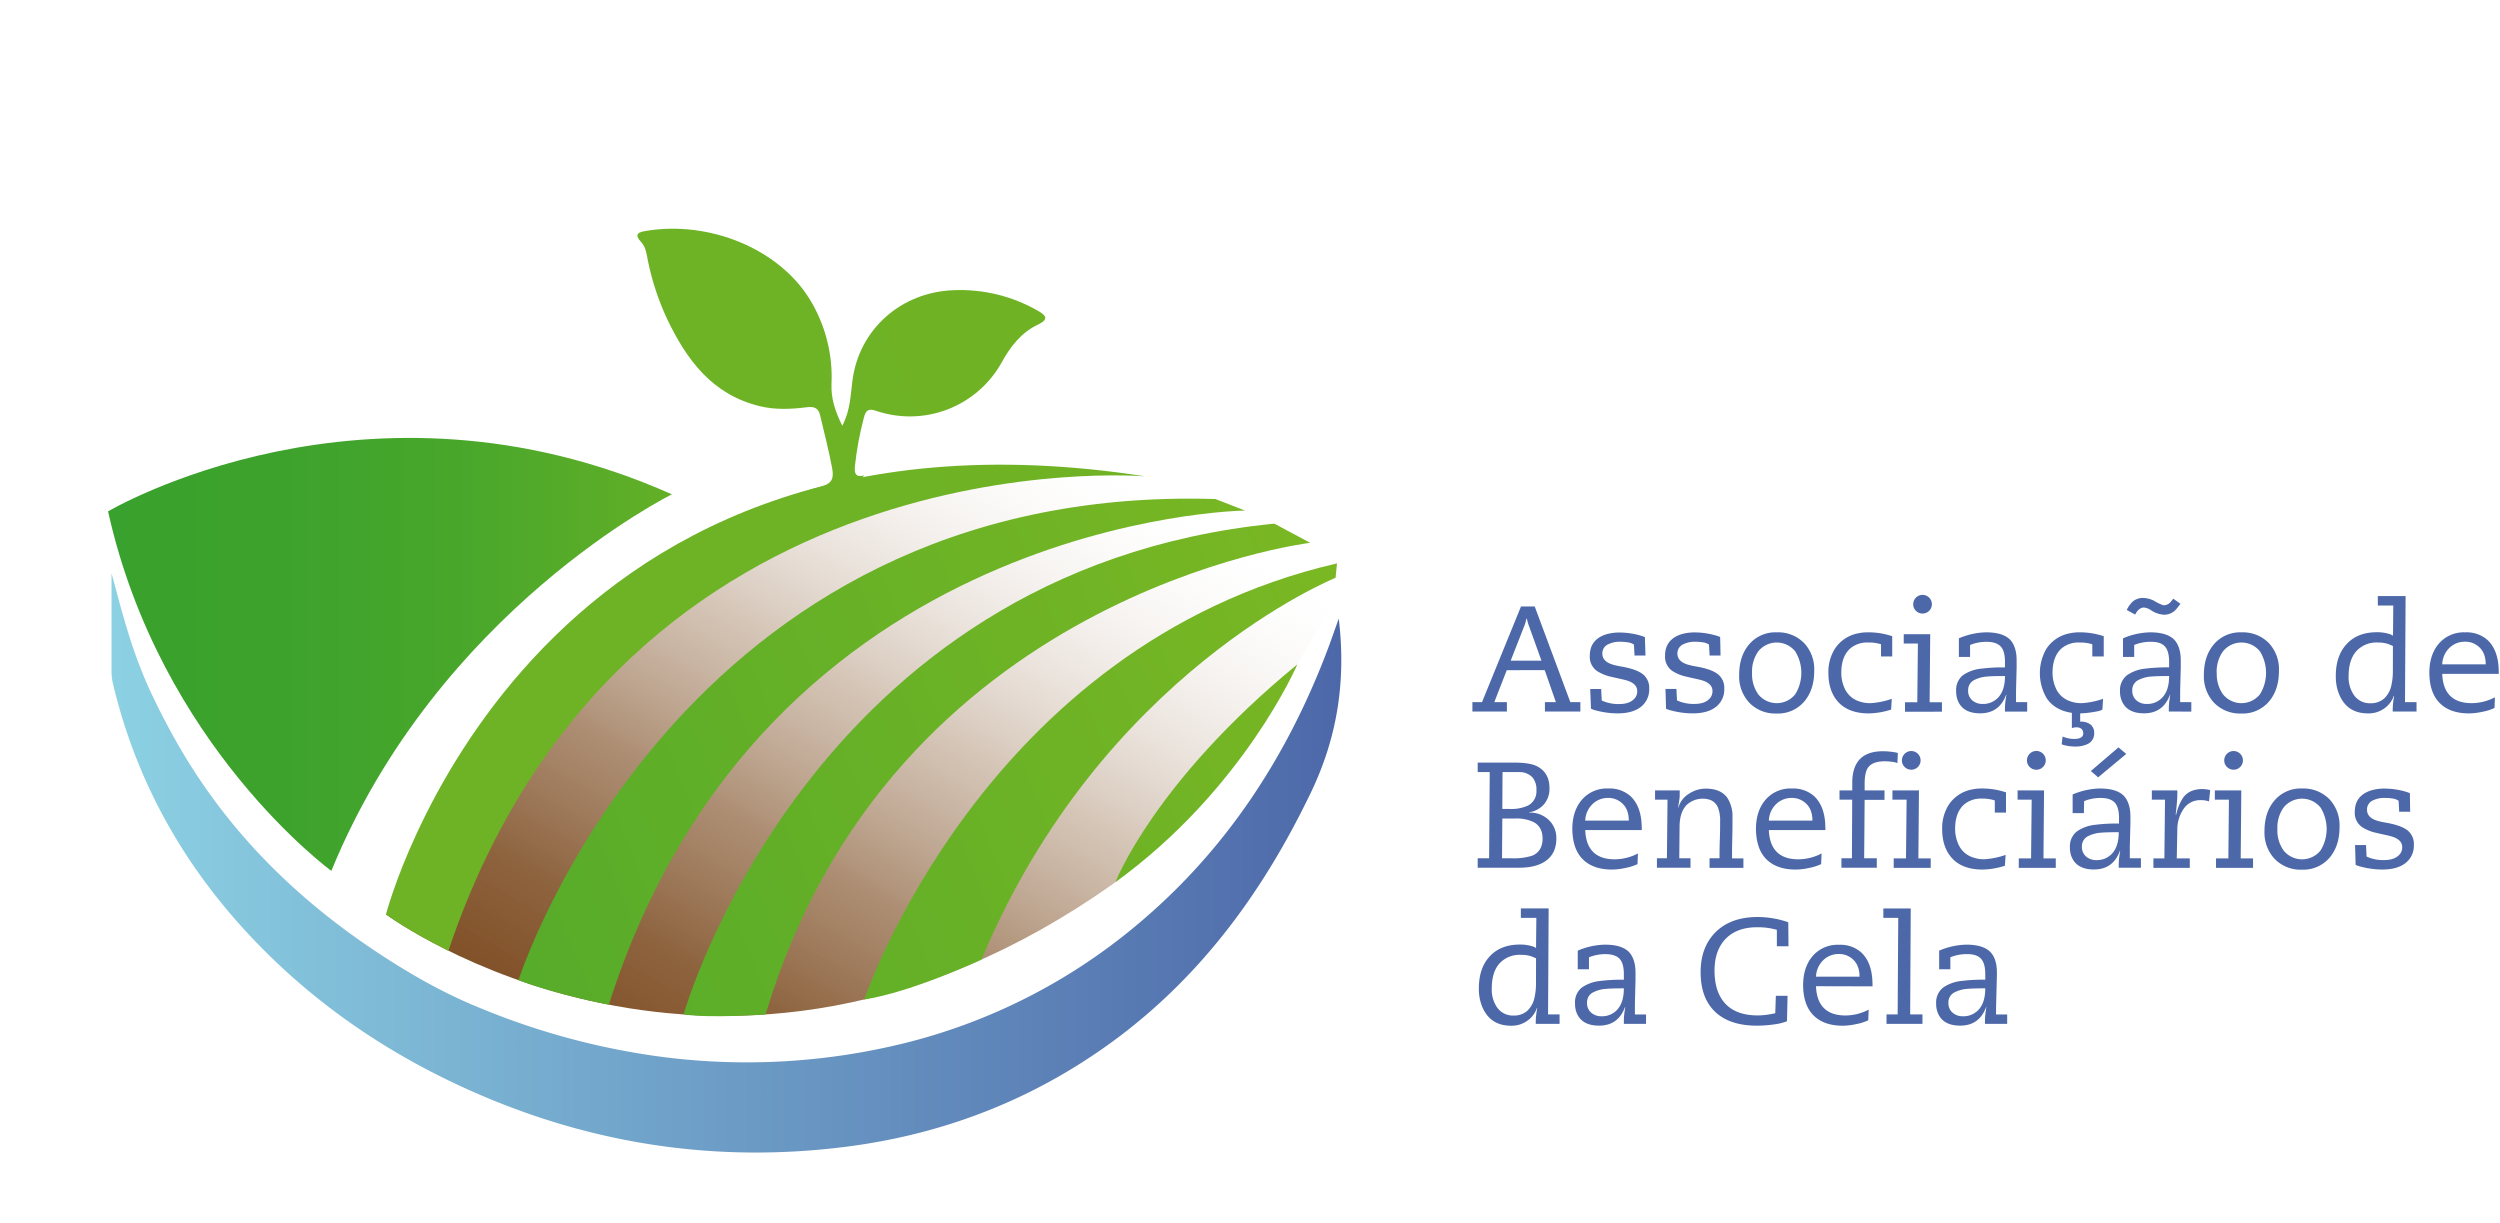
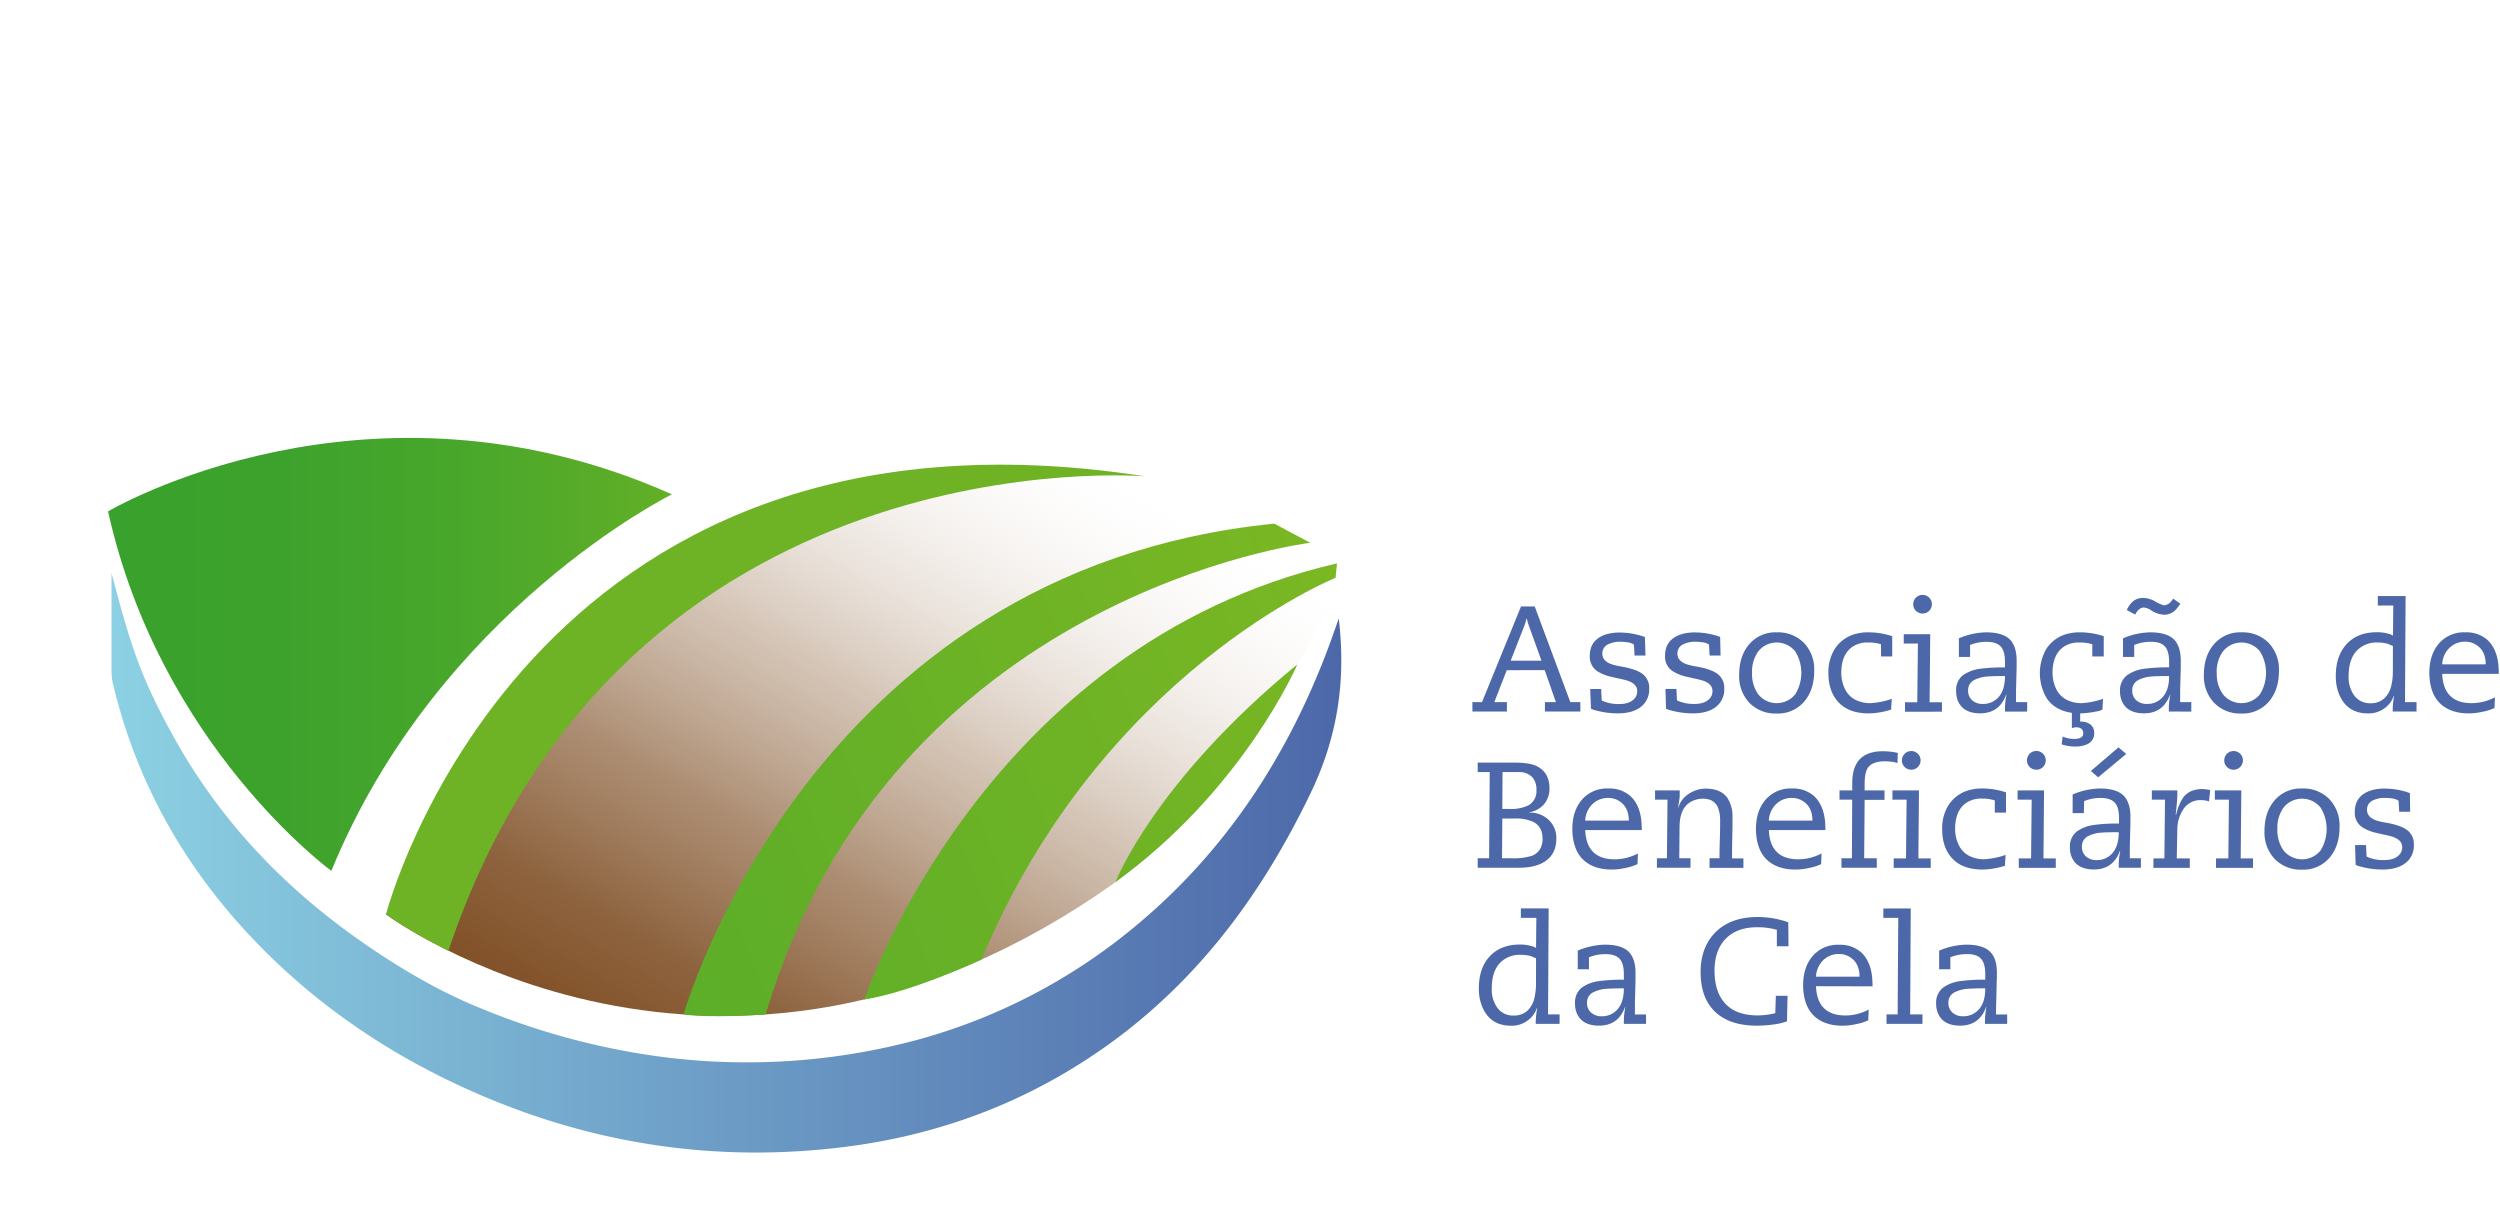
<svg xmlns="http://www.w3.org/2000/svg" xmlns:xlink="http://www.w3.org/1999/xlink" height="446" viewBox="0 0 911.52 446.26" width="912">
  <defs>
    <linearGradient gradientUnits="userSpaceOnUse" id="b" x2="205.81" y1="155.37" y2="155.37">
      <stop offset="0" stop-color="#39a12d" />
      <stop offset=".31" stop-color="#3da22c" />
      <stop offset=".62" stop-color="#48a72b" />
      <stop offset=".91" stop-color="#5cad28" />
      <stop offset="1" stop-color="#63b027" />
    </linearGradient>
    <linearGradient gradientUnits="userSpaceOnUse" id="c" x1="206.51" x2="354.75" y1="311.54" y2="54.77">
      <stop offset="0" stop-color="#815128" />
      <stop offset=".13" stop-color="#875a33" stop-opacity=".95" />
      <stop offset=".32" stop-color="#997352" stop-opacity=".81" />
      <stop offset=".54" stop-color="#b79c84" stop-opacity=".57" />
      <stop offset=".78" stop-color="#e0d4ca" stop-opacity=".25" />
      <stop offset=".94" stop-color="#fff" stop-opacity="0" />
    </linearGradient>
    <linearGradient gradientTransform="translate(209.36 -41.49) scale(0.67 0.7)" gradientUnits="userSpaceOnUse" id="a" x1="-307.45" x2="311.03" y1="250.59" y2="250.59">
      <stop offset="0" stop-color="#6db325" />
      <stop offset="1" stop-color="#6fb325" />
    </linearGradient>
    <linearGradient gradientTransform="translate(215.35 -49.55) scale(0.67 0.7)" gradientUnits="userSpaceOnUse" id="g" x1="-280.91" x2="337.56" y1="278.54" y2="278.54">
      <stop offset="0" stop-color="#4ea92b" />
      <stop offset="1" stop-color="#7ab723" />
    </linearGradient>
    <linearGradient gradientUnits="userSpaceOnUse" id="k" x1="1.2" x2="450.15" y1="231.43" y2="231.43">
      <stop offset="0" stop-color="#8cd1e3" />
      <stop offset="1" stop-color="#4d68a9" />
    </linearGradient>
    <linearGradient gradientTransform="matrix(1, 0, 0, 1, 0, 0)" id="l" x1="101.44" x2="124.26" xlink:href="#a" y1="256.68" y2="256.68" />
    <clipPath id="d" transform="translate(38.94 83.5)">
-       <path d="M256.18,25.83C244.76,7.16,219.31-3,196.51.76c-2.59.43-4.85,1-1.91,4.12,1.76,1.9,2,4.58,2.49,7a95.34,95.34,0,0,0,6.85,20.8c7.12,15,16.47,27.82,33.88,32.07,5.76,1.4,11.58,1.12,17.37.38,2.63-.34,4.12.38,4.73,3,1.5,6.47,3.2,12.89,4.41,19.45.74,4-.51,5.57-4.28,6.59q-6.28,1.71-12.39,3.79H267.3l8.78-7.9c-3.22.69-3.71-.6-3.47-3.41A116.5,116.5,0,0,1,275.87,69c.72-2.92,1.81-3.44,4.45-2.55a38.33,38.33,0,0,0,45.86-17.66c3.14-5.72,7.12-10.92,13.29-13.83,4.18-2,2.79-3.41-.21-5.11a57,57,0,0,0-30.63-7.43c-19.11.7-34.48,14.2-36.91,32.93C271,60.7,271,66.11,268,71.92c-2.59-5.24-4.13-9.93-3.94-15.11A54.39,54.39,0,0,0,256.18,25.83Z" fill="none" />
-     </clipPath>
+       </clipPath>
    <clipPath id="e" transform="translate(38.94 83.5)">
      <path d="M101.44,250.25S151.68,55.14,378.56,90.37c0,0-190.62-16.17-254.33,173.16Z" fill="none" />
    </clipPath>
    <clipPath id="f" transform="translate(38.94 83.5)">
      <path d="M149.81,274.28S207.63,92.7,404.2,98.65L415,102.86S239.43,105,182.79,283.22C182.79,283.22,164.56,279.87,149.81,274.28Z" fill="none" />
    </clipPath>
    <clipPath id="h" transform="translate(38.94 83.5)">
      <path d="M210.06,286.78S255.8,124.55,425.7,107.63l13.08,7S286,133.12,240,286.79C240,286.79,220,288.25,210.06,286.78Z" fill="none" />
    </clipPath>
    <clipPath id="i" transform="translate(38.94 83.5)">
      <path d="M448.57,122.14l-.51,5.26s-85.38,34.38-129.24,139.35c0,0-25.11,11.81-42.81,14.58C276,281.33,319.51,152,448.57,122.14Z" fill="none" />
    </clipPath>
    <clipPath id="j" transform="translate(38.94 83.5)">
      <path d="M367.7,238.49s14.1-36.63,66.41-79.49C434.11,159,414.45,204.72,367.7,238.49Z" fill="none" />
    </clipPath>
  </defs>
  <g data-name="Layer 2">
    <g data-name="Layer 1">
      <path d="M0,103.16s94.27-55.94,205.81-6.22c0,0-85.29,42.13-124.31,137.44C81.5,234.38,19,188.8,0,103.16Z" fill="url(#b)" transform="translate(38.94 83.5)" />
      <path d="M101.44,250.25s122.11,90.47,265.72-11.35c0,0,48.31-36.87,66.95-79.9l25.6-43.63L372.48,90.09,288,94.6l-98.41,51.28Z" fill="url(#c)" transform="translate(38.94 83.5)" />
      <g clip-path="url(#d)">
        <path d="M2.16 -16.78H418.97V284.54H2.16z" fill="url(#a)" transform="translate(4.24 171.45) rotate(-21.84)" />
      </g>
      <g clip-path="url(#e)">
        <path d="M2.16 -16.78H418.97V284.54H2.16z" fill="url(#a)" transform="translate(4.24 171.45) rotate(-21.84)" />
      </g>
      <g clip-path="url(#f)">
-         <path d="M26.03 -5.28H442.84V296.04H26.03z" fill="url(#g)" transform="translate(1.68 181.16) rotate(-21.84)" />
-       </g>
+         </g>
      <g clip-path="url(#h)">
        <path d="M26.03 -5.28H442.84V296.04H26.03z" fill="url(#g)" transform="translate(1.68 181.16) rotate(-21.84)" />
      </g>
      <g clip-path="url(#i)">
        <path d="M26.03 -5.28H442.84V296.04H26.03z" fill="url(#g)" transform="translate(1.68 181.16) rotate(-21.84)" />
      </g>
      <g clip-path="url(#j)">
        <path d="M26.03 -5.28H442.84V296.04H26.03z" fill="url(#g)" transform="translate(1.68 181.16) rotate(-21.84)" />
      </g>
      <path d="M449.22,142.28c2.72,22.83-.52,43.47-10.27,63.7-16.85,35-38.81,65.48-70,89-29.56,22.21-62.84,35.38-99.37,40.07-47.67,6.11-93.53-.91-137.43-20.51-28.88-12.9-54.73-30.22-76.9-52.88-26.56-27.14-44.82-58.9-53.56-96a22.59,22.59,0,0,1-.43-4.94c0-11.79,0-23.58,0-35,1.82,6.58,3.59,13.59,5.72,20.49a175.31,175.31,0,0,0,7.54,20.61c3.09,6.84,6.51,13.48,10.18,20,17.21,30.6,41,55.05,69.82,74.79,13.08,8.94,26.81,17,41.37,22.87A263.57,263.57,0,0,0,200.15,302,240.08,240.08,0,0,0,286,298.38a210.75,210.75,0,0,0,89.14-43.94c33.1-27.51,55.69-62.35,70.61-102.43C446.82,149.07,447.85,146.1,449.22,142.28Z" fill="url(#k)" transform="translate(38.94 83.5)" />
      <path d="M101.44,250.25s8,6,22.82,13.29l-.42-1.17-21.93-12.56Z" fill="url(#l)" transform="translate(38.94 83.5)" />
      <path d="M498,172.78h3.51l14.23-34.92h5l13,34.92h3.67v3.45H524.47v-3.45h4l-4.07-11.66H510.54L506,172.78h4.59v3.45H498Zm25.21-15.12-4.59-12.76a12.81,12.81,0,0,1-.49-1.55l-.3-1.1h-.1l-.26,1.1a12.42,12.42,0,0,1-.5,1.56l-5,12.75Z" fill="#4d68a9" transform="translate(38.94 83.5)" />
      <path d="M561.18,155.79h-4l-.22-4a5.07,5.07,0,0,0-2.41-.85,16.79,16.79,0,0,0-2.59-.19,9.47,9.47,0,0,0-4.31.88,3.62,3.62,0,0,0-2.22,3.43c0,2,1.37,3.37,4.09,4.12a27.32,27.32,0,0,0,2.84.61q5.43.94,7.8,2.76a6.27,6.27,0,0,1,2.37,5.3,8,8,0,0,1-2.7,6.39q-3.06,2.66-8.86,2.65a30.45,30.45,0,0,1-7.87-1.07,8,8,0,0,1-1.82-.64L541,168h4l.21,4.2a14.44,14.44,0,0,0,6.43,1.28q4.24,0,5.94-2.54a4,4,0,0,0,.58-2.19c0-1.79-1.24-3.07-3.74-3.86-.68-.19-1.43-.38-2.25-.56-2-.43-3.46-.78-4.39-1a16.37,16.37,0,0,1-4.09-1.77,6.28,6.28,0,0,1-2.84-5.7q0-5.88,5.94-7.81a17.17,17.17,0,0,1,5.17-.67,27.85,27.85,0,0,1,7,1,14.67,14.67,0,0,1,2,.67Z" fill="#4d68a9" transform="translate(38.94 83.5)" />
      <path d="M588.58,155.79h-4l-.22-4a5.07,5.07,0,0,0-2.41-.85,16.79,16.79,0,0,0-2.59-.19,9.47,9.47,0,0,0-4.31.88,3.62,3.62,0,0,0-2.22,3.43c0,2,1.37,3.37,4.09,4.12a27.32,27.32,0,0,0,2.84.61q5.43.94,7.8,2.76a6.27,6.27,0,0,1,2.37,5.3,8,8,0,0,1-2.7,6.39q-3.06,2.66-8.86,2.65a30.45,30.45,0,0,1-7.87-1.07,8,8,0,0,1-1.82-.64l-.21-7.22h4l.21,4.2a14.44,14.44,0,0,0,6.43,1.28q4.25,0,5.94-2.54a4,4,0,0,0,.58-2.19c0-1.79-1.24-3.07-3.74-3.86-.68-.19-1.43-.38-2.25-.56-2-.43-3.46-.78-4.39-1a16.21,16.21,0,0,1-4.09-1.77,6.28,6.28,0,0,1-2.84-5.7q0-5.88,5.94-7.81a17.17,17.17,0,0,1,5.17-.67,27.85,27.85,0,0,1,7,1,14.67,14.67,0,0,1,2,.67Z" fill="#4d68a9" transform="translate(38.94 83.5)" />
      <path d="M595.37,162.86q0-6.88,3.64-11.16a12.54,12.54,0,0,1,10.06-4.39,13.28,13.28,0,0,1,10.09,4,14,14,0,0,1,3.61,10.06c0,4.59-1.2,8.3-3.61,11.16a12.56,12.56,0,0,1-10.09,4.41,13.17,13.17,0,0,1-10.06-4A14.09,14.09,0,0,1,595.37,162.86Zm4.71-.75a12.67,12.67,0,0,0,2.25,7.81,8.66,8.66,0,0,0,13.51,0,14.9,14.9,0,0,0,0-15.65,8.66,8.66,0,0,0-13.51,0A12.71,12.71,0,0,0,600.08,162.11Z" fill="#4d68a9" transform="translate(38.94 83.5)" />
      <path d="M650.84,175.51a28.12,28.12,0,0,1-8.16,1.39q-7.75,0-11.56-4.63-3.18-3.87-3.18-10.16a16,16,0,0,1,2.27-8.65,13,13,0,0,1,8.65-5.8,15.8,15.8,0,0,1,3.23-.35,27.22,27.22,0,0,1,9.15,1.42v7.38h-4.09v-4.44a14.32,14.32,0,0,0-4.7-.64,9.52,9.52,0,0,0-6.14,1.85q-3.66,2.88-3.66,9.23a13.48,13.48,0,0,0,1.43,6.08,8.61,8.61,0,0,0,4.88,4.24,11.89,11.89,0,0,0,4.44.73,28.76,28.76,0,0,0,7.68-1.58Z" fill="#4d68a9" transform="translate(38.94 83.5)" />
      <path d="M660.61,151.4h-5.17V148h9.67l-.22,24.83h4.5v3.45H655.9v-3.45h4.49Zm-1.71-14.34a3.41,3.41,0,1,1,1,2.4A3.25,3.25,0,0,1,658.9,137.06Z" fill="#4d68a9" transform="translate(38.94 83.5)" />
      <path d="M679.66,156.3h-4.09v-6.8a26.3,26.3,0,0,1,9.92-2.19c3.77,0,6.54.76,8.33,2.27s2.83,4.27,2.83,7.92c0,.63,0,1.53,0,2.71l-.22,8.37c0,1.54,0,2.94,0,4.2h4.07v3.45h-8.11v-1.15a24.51,24.51,0,0,1,.38-4c.05-.39.1-.73.16-1h-.11q-2.49,6.79-9.47,6.79-6.62,0-8.35-5.13a9.23,9.23,0,0,1-.43-3A6.89,6.89,0,0,1,677,163a14,14,0,0,1,6.53-2.41,63,63,0,0,1,8.86-.48v-2q0-4-1.56-5.64t-4.9-1.69a15.72,15.72,0,0,0-6.28,1.15Zm4.63,17.15a7.44,7.44,0,0,0,5.19-1.92q2.92-2.62,2.92-8.27-4.42,0-6.45.18a12.11,12.11,0,0,0-5,1.4,4.08,4.08,0,0,0-2,3.71,4.51,4.51,0,0,0,1.57,3.64A5.58,5.58,0,0,0,684.29,173.45Z" fill="#4d68a9" transform="translate(38.94 83.5)" />
      <path d="M724.27,156.11v-4.44a14.39,14.39,0,0,0-4.71-.64,9.54,9.54,0,0,0-6.14,1.85q-3.66,2.88-3.66,9.23a13.61,13.61,0,0,0,1.43,6.08,8.66,8.66,0,0,0,4.89,4.24,11.86,11.86,0,0,0,4.44.73,28.76,28.76,0,0,0,7.68-1.58l-.24,3.93a6.6,6.6,0,0,1-2.22.7,40.14,40.14,0,0,1-4.77.64c-.46,0-.83.05-1.12.05v3a6.06,6.06,0,0,1,3.61.94,3.81,3.81,0,0,1,1.5,3.29,4.19,4.19,0,0,1-2.49,4A10.49,10.49,0,0,1,718,189a16.57,16.57,0,0,1-4-.51,5.12,5.12,0,0,1-.91-.32l.35-2.84a10.35,10.35,0,0,0,4.13.89q3.39,0,3.39-2c0-1.5-.89-2.25-2.66-2.25a11.72,11.72,0,0,0-1.49.27v-5.54c-4.08-.6-7.13-2.35-9.12-5.24a17.92,17.92,0,0,1-.27-18,13,13,0,0,1,8.64-5.8,16,16,0,0,1,3.24-.35,27.3,27.3,0,0,1,9.15,1.42v7.38Z" fill="#4d68a9" transform="translate(38.94 83.5)" />
      <path d="M739.57,156.3h-4.09v-6.8a26.3,26.3,0,0,1,9.92-2.19c3.77,0,6.54.76,8.33,2.27s2.83,4.27,2.83,7.92c0,.63,0,1.53,0,2.71l-.22,8.37c0,1.54,0,2.94,0,4.2h4.07v3.45H752.2v-1.15a24.51,24.51,0,0,1,.38-4c0-.39.1-.73.16-1h-.11q-2.49,6.79-9.47,6.79-6.61,0-8.35-5.13a9.23,9.23,0,0,1-.43-3,6.89,6.89,0,0,1,2.54-5.75,14,14,0,0,1,6.53-2.41,63,63,0,0,1,8.86-.48v-2q0-4-1.56-5.64c-1-1.13-2.68-1.69-4.91-1.69a15.7,15.7,0,0,0-6.27,1.15Zm-2.73-17.15a10.11,10.11,0,0,1,2.38-3.24,5.8,5.8,0,0,1,3.72-1.15,9.13,9.13,0,0,1,4.52,1.42,14.83,14.83,0,0,0,2.41,1.12,2,2,0,0,0,.62.14,3.54,3.54,0,0,0,2.67-1.58l.67-.83,2.62,1.87-1.2,1.53a5.84,5.84,0,0,1-4.66,2.46,9.53,9.53,0,0,1-4.87-1.63,5.57,5.57,0,0,0-2.56-1c-1.29,0-2.37.86-3.24,2.57Zm7.36,34.3a7.44,7.44,0,0,0,5.19-1.92q2.93-2.62,2.92-8.27-4.42,0-6.45.18a12.11,12.11,0,0,0-5,1.4,4.08,4.08,0,0,0-2,3.71,4.51,4.51,0,0,0,1.57,3.64A5.56,5.56,0,0,0,744.2,173.45Z" fill="#4d68a9" transform="translate(38.94 83.5)" />
      <path d="M765,162.86q0-6.88,3.64-11.16a12.54,12.54,0,0,1,10.06-4.39,13.28,13.28,0,0,1,10.09,4,14,14,0,0,1,3.61,10.06c0,4.59-1.2,8.3-3.61,11.16a12.56,12.56,0,0,1-10.09,4.41,13.17,13.17,0,0,1-10.06-4A14.09,14.09,0,0,1,765,162.86Zm4.71-.75a12.67,12.67,0,0,0,2.25,7.81,8.66,8.66,0,0,0,13.51,0,14.9,14.9,0,0,0,0-15.65,8.66,8.66,0,0,0-13.51,0A12.71,12.71,0,0,0,769.67,162.11Z" fill="#4d68a9" transform="translate(38.94 83.5)" />
      <path d="M838.41,172.78h4.21v3.45h-8.7a28.17,28.17,0,0,1,.53-5.69l-.1-.11a9.31,9.31,0,0,1-3,4.28,9.82,9.82,0,0,1-6.47,2.19q-8,0-10.79-7.68a17.3,17.3,0,0,1-.94-6q0-7.23,3.83-11.48c2.68-3,6.4-4.47,11.19-4.47a14.91,14.91,0,0,1,4.6.67,4.92,4.92,0,0,1,1.26.59l.1-11h-5.64v-3.45h10.14ZM834,152.29l-1.88-.78a12.26,12.26,0,0,0-3.66-.48,9.89,9.89,0,0,0-7.83,3.17c-1.86,2.11-2.8,5.15-2.8,9.11a11.38,11.38,0,0,0,1.93,6.88,7,7,0,0,0,6,3,7.24,7.24,0,0,0,5.17-1.85,9.16,9.16,0,0,0,2.46-4.49,23.17,23.17,0,0,0,.59-5.54Z" fill="#4d68a9" transform="translate(38.94 83.5)" />
-       <path d="M852,162.48c.12,3.25.94,5.74,2.43,7.49,1.81,2.13,4.58,3.19,8.33,3.19a18.39,18.39,0,0,0,8.48-2.14l-.16,3.9a18.63,18.63,0,0,1-4.39,1.39,23.38,23.38,0,0,1-4.92.59q-6.82,0-10.6-3.69t-3.88-11.05q0-6.53,3.34-10.57a12,12,0,0,1,9.77-4.28,11.51,11.51,0,0,1,8.14,2.81q3.47,3.27,4,9.47c.07,1.09.1,2,.1,2.89ZM867.87,159q0-5.52-4.33-7.6a7.15,7.15,0,0,0-3.16-.67,8,8,0,0,0-5.91,2.41A8.81,8.81,0,0,0,852,159Z" fill="#4d68a9" transform="translate(38.94 83.5)" />
+       <path d="M852,162.48c.12,3.25.94,5.74,2.43,7.49,1.81,2.13,4.58,3.19,8.33,3.19a18.39,18.39,0,0,0,8.48-2.14l-.16,3.9a18.63,18.63,0,0,1-4.39,1.39,23.38,23.38,0,0,1-4.92.59q-6.82,0-10.6-3.69t-3.88-11.05q0-6.53,3.34-10.57a12,12,0,0,1,9.77-4.28,11.51,11.51,0,0,1,8.14,2.81q3.47,3.27,4,9.47c.07,1.09.1,2,.1,2.89M867.87,159q0-5.52-4.33-7.6a7.15,7.15,0,0,0-3.16-.67,8,8,0,0,0-5.91,2.41A8.81,8.81,0,0,0,852,159Z" fill="#4d68a9" transform="translate(38.94 83.5)" />
      <path d="M504.32,198.32h-4.39v-3.46h13.38c3.64,0,6.3.41,8,1.21,3.21,1.51,4.82,4.23,4.82,8.13a8.65,8.65,0,0,1-2.15,6.05,9.12,9.12,0,0,1-5.29,2.76v.1a9.86,9.86,0,0,1,7.1,2.61,9,9,0,0,1,2.85,6.84q0,5.7-4.23,8.43c-2.32,1.5-5.44,2.24-9.36,2.24H499.93v-3.45h4.17Zm4.49,31.46h3.56a22,22,0,0,0,7.39-.92,5.72,5.72,0,0,0,3.34-3.28,7.91,7.91,0,0,0,.51-3c0-2.86-1.12-4.87-3.34-6.05a14.69,14.69,0,0,0-6.75-1.26h-4.6Zm.11-18h2.73a14.46,14.46,0,0,0,6.72-1.28,5.88,5.88,0,0,0,3-5.62,6.78,6.78,0,0,0-1.45-4.63,6.49,6.49,0,0,0-4.84-1.93l-1.45,0H509Z" fill="#4d68a9" transform="translate(38.94 83.5)" />
      <path d="M539.18,219.48c.13,3.25.94,5.74,2.44,7.49q2.7,3.19,8.32,3.19a18.36,18.36,0,0,0,8.48-2.14l-.16,3.9a18.63,18.63,0,0,1-4.39,1.39,23.3,23.3,0,0,1-4.92.59q-6.83,0-10.6-3.69t-3.88-11.05q0-6.53,3.35-10.57a12,12,0,0,1,9.77-4.28,11.5,11.5,0,0,1,8.13,2.81q3.48,3.27,4,9.47c.07,1.09.11,2,.11,2.89Zm15.9-3.45q0-5.52-4.34-7.6a7.14,7.14,0,0,0-3.15-.67,8,8,0,0,0-5.92,2.41,8.86,8.86,0,0,0-2.49,5.86Z" fill="#4d68a9" transform="translate(38.94 83.5)" />
      <path d="M584.56,229.78h3.64c0-1.5,0-3.75.11-6.77s.11-5.27.11-6.77a12.65,12.65,0,0,0-.85-5.12,5,5,0,0,0-2.9-2.69,8.69,8.69,0,0,0-8.35,1.77q-2.64,2.61-2.7,7.92l-.11,11.66h4.1v3.45H565.35v-3.45H569l.22-21.38h-4.55V205h9v.89l0,.93c0,.66-.08,1.19-.14,1.58l-.45,2.86h.11a8.68,8.68,0,0,1,3.88-5.05,11.05,11.05,0,0,1,6.15-1.85c3.57,0,6.16,1.1,7.79,3.29a12.36,12.36,0,0,1,1.92,7.33c0,1.22,0,2.46,0,3.75l-.16,7.6c0,1.25,0,2.41,0,3.5h4.15v3.45H584.56Z" fill="#4d68a9" transform="translate(38.94 83.5)" />
      <path d="M606.21,219.48c.13,3.25.94,5.74,2.44,7.49q2.7,3.19,8.32,3.19a18.39,18.39,0,0,0,8.48-2.14l-.16,3.9a18.63,18.63,0,0,1-4.39,1.39,23.38,23.38,0,0,1-4.92.59q-6.83,0-10.6-3.69t-3.88-11.05q0-6.53,3.35-10.57a12,12,0,0,1,9.76-4.28,11.51,11.51,0,0,1,8.14,2.81q3.48,3.27,4,9.47c.07,1.09.1,2,.1,2.89Zm15.9-3.45q0-5.52-4.34-7.6a7.15,7.15,0,0,0-3.16-.67,8,8,0,0,0-5.91,2.41,8.81,8.81,0,0,0-2.49,5.86Z" fill="#4d68a9" transform="translate(38.94 83.5)" />
      <path d="M653.14,195.05a7,7,0,0,0-2-.48,21.61,21.61,0,0,0-2.56-.19q-4.6,0-6.21,2.36-1.2,1.74-1.2,5.91V205h7.25v3.45h-7.25L641,229.78h4.61v3.45H632.7v-3.45h3.83l.1-21.38H632V205h4.65v-2.73q0-6,3-8.88,2.77-2.68,8.27-2.68a28,28,0,0,1,4.25.38,9.18,9.18,0,0,1,1.12.26Z" fill="#4d68a9" transform="translate(38.94 83.5)" />
      <path d="M656.49,208.4h-5.17V205H661l-.21,24.83h4.5v3.45H651.78v-3.45h4.49Zm-1.71-14.34a3.41,3.41,0,1,1,1,2.4A3.25,3.25,0,0,1,654.78,194.06Z" fill="#4d68a9" transform="translate(38.94 83.5)" />
      <path d="M692.37,232.51a28.12,28.12,0,0,1-8.16,1.39q-7.76,0-11.56-4.63-3.18-3.87-3.18-10.16a15.87,15.87,0,0,1,2.27-8.65,13,13,0,0,1,8.64-5.8,16,16,0,0,1,3.24-.35,27.22,27.22,0,0,1,9.15,1.42v7.38h-4.09v-4.44A14.32,14.32,0,0,0,684,208a9.55,9.55,0,0,0-6.15,1.85q-3.65,2.88-3.65,9.23a13.48,13.48,0,0,0,1.43,6.08,8.61,8.61,0,0,0,4.88,4.24,11.86,11.86,0,0,0,4.44.73,28.76,28.76,0,0,0,7.68-1.58Z" fill="#4d68a9" transform="translate(38.94 83.5)" />
      <path d="M702.14,208.4H697V205h9.66l-.21,24.83h4.49v3.45H697.43v-3.45h4.49Zm-1.72-14.34a3.43,3.43,0,1,1,1,2.4A3.26,3.26,0,0,1,700.42,194.06Z" fill="#4d68a9" transform="translate(38.94 83.5)" />
      <path d="M721.19,213.3h-4.1v-6.8a26.39,26.39,0,0,1,9.93-2.19c3.76,0,6.54.76,8.32,2.27s2.84,4.27,2.84,7.92c0,.63,0,1.53,0,2.71l-.22,8.37c0,1.54,0,2.94,0,4.2h4.06v3.45h-8.1v-1.15a25.53,25.53,0,0,1,.37-4c.06-.39.11-.73.16-1h-.1q-2.49,6.79-9.48,6.79-6.6,0-8.35-5.13a9.53,9.53,0,0,1-.42-3,6.86,6.86,0,0,1,2.54-5.75,14,14,0,0,1,6.53-2.41,62.8,62.8,0,0,1,8.85-.48v-2q0-4-1.56-5.64t-4.9-1.69a15.7,15.7,0,0,0-6.27,1.15Zm4.63,17.15a7.44,7.44,0,0,0,5.19-1.92q2.91-2.62,2.91-8.27-4.41,0-6.44.18a12.06,12.06,0,0,0-5,1.4,4.09,4.09,0,0,0-2,3.71,4.52,4.52,0,0,0,1.58,3.64A5.56,5.56,0,0,0,725.82,230.45Zm8-41.15,2.83,2.4-10.25,8.54-2.67-2.3Z" fill="#4d68a9" transform="translate(38.94 83.5)" />
      <path d="M750.81,208.4H746V205h9.31v1.55c0,1.06-.13,2.86-.4,5.41-.07.68-.14,1.3-.21,1.87h.19a18.5,18.5,0,0,1,2.57-6.23,7.31,7.31,0,0,1,3.93-2.68,10.46,10.46,0,0,1,3.08-.4,12.09,12.09,0,0,1,2.35.27,1,1,0,0,1,.48.16l-.43,4.07a8.86,8.86,0,0,0-3.07-.46,7.25,7.25,0,0,0-6.37,3.45,13.17,13.17,0,0,0-2.12,7.25l-.21,10.57h4.76v3.45H746.58v-3.45h4Z" fill="#4d68a9" transform="translate(38.94 83.5)" />
      <path d="M774.14,208.4H769V205h9.66l-.22,24.83h4.5v3.45H769.43v-3.45h4.5Zm-1.71-14.34a3.41,3.41,0,1,1,1,2.4A3.25,3.25,0,0,1,772.43,194.06Z" fill="#4d68a9" transform="translate(38.94 83.5)" />
      <path d="M787.12,219.86q0-6.88,3.64-11.16a12.54,12.54,0,0,1,10.06-4.39,13.29,13.29,0,0,1,10.09,4,14,14,0,0,1,3.61,10.06c0,4.59-1.2,8.3-3.61,11.16a12.56,12.56,0,0,1-10.09,4.41,13.17,13.17,0,0,1-10.06-4A14.05,14.05,0,0,1,787.12,219.86Zm4.71-.75a12.67,12.67,0,0,0,2.25,7.81,8.66,8.66,0,0,0,13.51,0,14.9,14.9,0,0,0,0-15.65,8.66,8.66,0,0,0-13.51,0A12.71,12.71,0,0,0,791.83,219.11Z" fill="#4d68a9" transform="translate(38.94 83.5)" />
      <path d="M840.29,212.79h-4l-.22-4a5.11,5.11,0,0,0-2.41-.85,16.79,16.79,0,0,0-2.59-.19,9.47,9.47,0,0,0-4.31.88,3.62,3.62,0,0,0-2.22,3.43q0,3,4.09,4.12a27.32,27.32,0,0,0,2.84.61q5.43.94,7.8,2.76a6.27,6.27,0,0,1,2.37,5.3,8,8,0,0,1-2.7,6.39q-3.06,2.66-8.86,2.65a30.45,30.45,0,0,1-7.87-1.07,8,8,0,0,1-1.82-.64l-.21-7.22h4l.21,4.2a14.39,14.39,0,0,0,6.42,1.28q4.26,0,6-2.54a4,4,0,0,0,.58-2.19c0-1.79-1.25-3.07-3.74-3.86-.68-.19-1.43-.38-2.25-.56-2-.43-3.46-.78-4.39-1a16.21,16.21,0,0,1-4.09-1.77,6.28,6.28,0,0,1-2.84-5.7q0-5.88,5.94-7.81a17.17,17.17,0,0,1,5.17-.67,27.85,27.85,0,0,1,7,1,14.67,14.67,0,0,1,2,.67Z" fill="#4d68a9" transform="translate(38.94 83.5)" />
      <path d="M525.62,286.78h4.2v3.45h-8.7a27.43,27.43,0,0,1,.54-5.69l-.11-.11a9.31,9.31,0,0,1-3,4.28,9.8,9.8,0,0,1-6.47,2.19q-8,0-10.79-7.68a17.31,17.31,0,0,1-.93-6q0-7.23,3.82-11.48,4-4.47,11.19-4.47a14.86,14.86,0,0,1,4.6.67,4.92,4.92,0,0,1,1.26.59l.11-11h-5.65v-3.45h10.14Zm-4.39-20.49-1.87-.78a12.33,12.33,0,0,0-3.67-.48,9.92,9.92,0,0,0-7.83,3.17q-2.79,3.17-2.79,9.11a11.37,11.37,0,0,0,1.92,6.88,7,7,0,0,0,6,3,7.23,7.23,0,0,0,5.17-1.85,9.16,9.16,0,0,0,2.46-4.49,23.17,23.17,0,0,0,.59-5.54Z" fill="#4d68a9" transform="translate(38.94 83.5)" />
      <path d="M540.55,270.3h-4.1v-6.8a26.39,26.39,0,0,1,9.93-2.19c3.76,0,6.54.76,8.32,2.27s2.84,4.27,2.84,7.92c0,.63,0,1.53,0,2.71l-.22,8.37c0,1.54,0,2.94,0,4.2h4.06v3.45h-8.1v-1.15a25.53,25.53,0,0,1,.37-4c.06-.39.11-.73.16-1h-.1q-2.49,6.79-9.48,6.79-6.6,0-8.35-5.13a9.53,9.53,0,0,1-.42-3A6.86,6.86,0,0,1,537.9,277a14,14,0,0,1,6.53-2.41,62.8,62.8,0,0,1,8.85-.48v-2q0-4-1.56-5.64t-4.9-1.69a15.7,15.7,0,0,0-6.27,1.15Zm4.63,17.15a7.44,7.44,0,0,0,5.19-1.92q2.91-2.62,2.91-8.27-4.41,0-6.44.18a12.06,12.06,0,0,0-5,1.4,4.09,4.09,0,0,0-2,3.71,4.52,4.52,0,0,0,1.58,3.64A5.56,5.56,0,0,0,545.18,287.45Z" fill="#4d68a9" transform="translate(38.94 83.5)" />
      <path d="M613.38,261.9h-4.25v-6a25.18,25.18,0,0,0-7.2-.94q-7.17,0-11.27,4-4.27,4.23-4.28,11.8,0,7.92,4,12.15t11.77,4.23a28.44,28.44,0,0,0,6.4-.81l.21-6.36h4.28l-.21,9.31a21.13,21.13,0,0,1-5,1.18,43.94,43.94,0,0,1-6,.42q-9.69,0-15-4.84-5.54-5.06-5.53-14.74,0-8.65,5-14.08,5.63-6,15.84-6a34,34,0,0,1,8.89,1.21c.85.23,1.61.47,2.27.72Z" fill="#4d68a9" transform="translate(38.94 83.5)" />
      <path d="M623.42,276.48c.12,3.25.93,5.74,2.43,7.49,1.8,2.13,4.58,3.19,8.32,3.19a18.36,18.36,0,0,0,8.48-2.14l-.16,3.9a18.52,18.52,0,0,1-4.38,1.39,23.39,23.39,0,0,1-4.93.59q-6.82,0-10.59-3.69t-3.88-11q0-6.53,3.34-10.57a12,12,0,0,1,9.77-4.28,11.48,11.48,0,0,1,8.13,2.81q3.48,3.27,4,9.47c.07,1.09.11,2.05.11,2.89ZM639.31,273c0-3.68-1.45-6.21-4.33-7.6a7.15,7.15,0,0,0-3.16-.67,8,8,0,0,0-5.92,2.41,8.85,8.85,0,0,0-2.48,5.86Z" fill="#4d68a9" transform="translate(38.94 83.5)" />
      <path d="M653.44,251.54H648v-3.45h10l-.21,38.69h4.49v3.45H649.16v-3.45h4.06Z" fill="#4d68a9" transform="translate(38.94 83.5)" />
      <path d="M672.46,270.3h-4.09v-6.8a26.39,26.39,0,0,1,9.93-2.19q5.64,0,8.32,2.27,2.83,2.44,2.83,7.92c0,.63,0,1.53-.05,2.71l-.21,8.37q-.06,2.31-.06,4.2h4.07v3.45h-8.11v-1.15a25.69,25.69,0,0,1,.38-4c0-.39.1-.73.16-1h-.11q-2.49,6.79-9.47,6.79-6.62,0-8.35-5.13a9.23,9.23,0,0,1-.43-3,6.89,6.89,0,0,1,2.54-5.75,14,14,0,0,1,6.53-2.41,63.06,63.06,0,0,1,8.86-.48v-2q0-4-1.56-5.64c-1-1.13-2.68-1.69-4.9-1.69a15.72,15.72,0,0,0-6.28,1.15Zm4.63,17.15a7.44,7.44,0,0,0,5.19-1.92q2.93-2.62,2.92-8.27-4.41,0-6.45.18a12.16,12.16,0,0,0-5,1.4,4.1,4.1,0,0,0-2,3.71,4.49,4.49,0,0,0,1.58,3.64A5.55,5.55,0,0,0,677.09,287.45Z" fill="#4d68a9" transform="translate(38.94 83.5)" />
    </g>
  </g>
</svg>